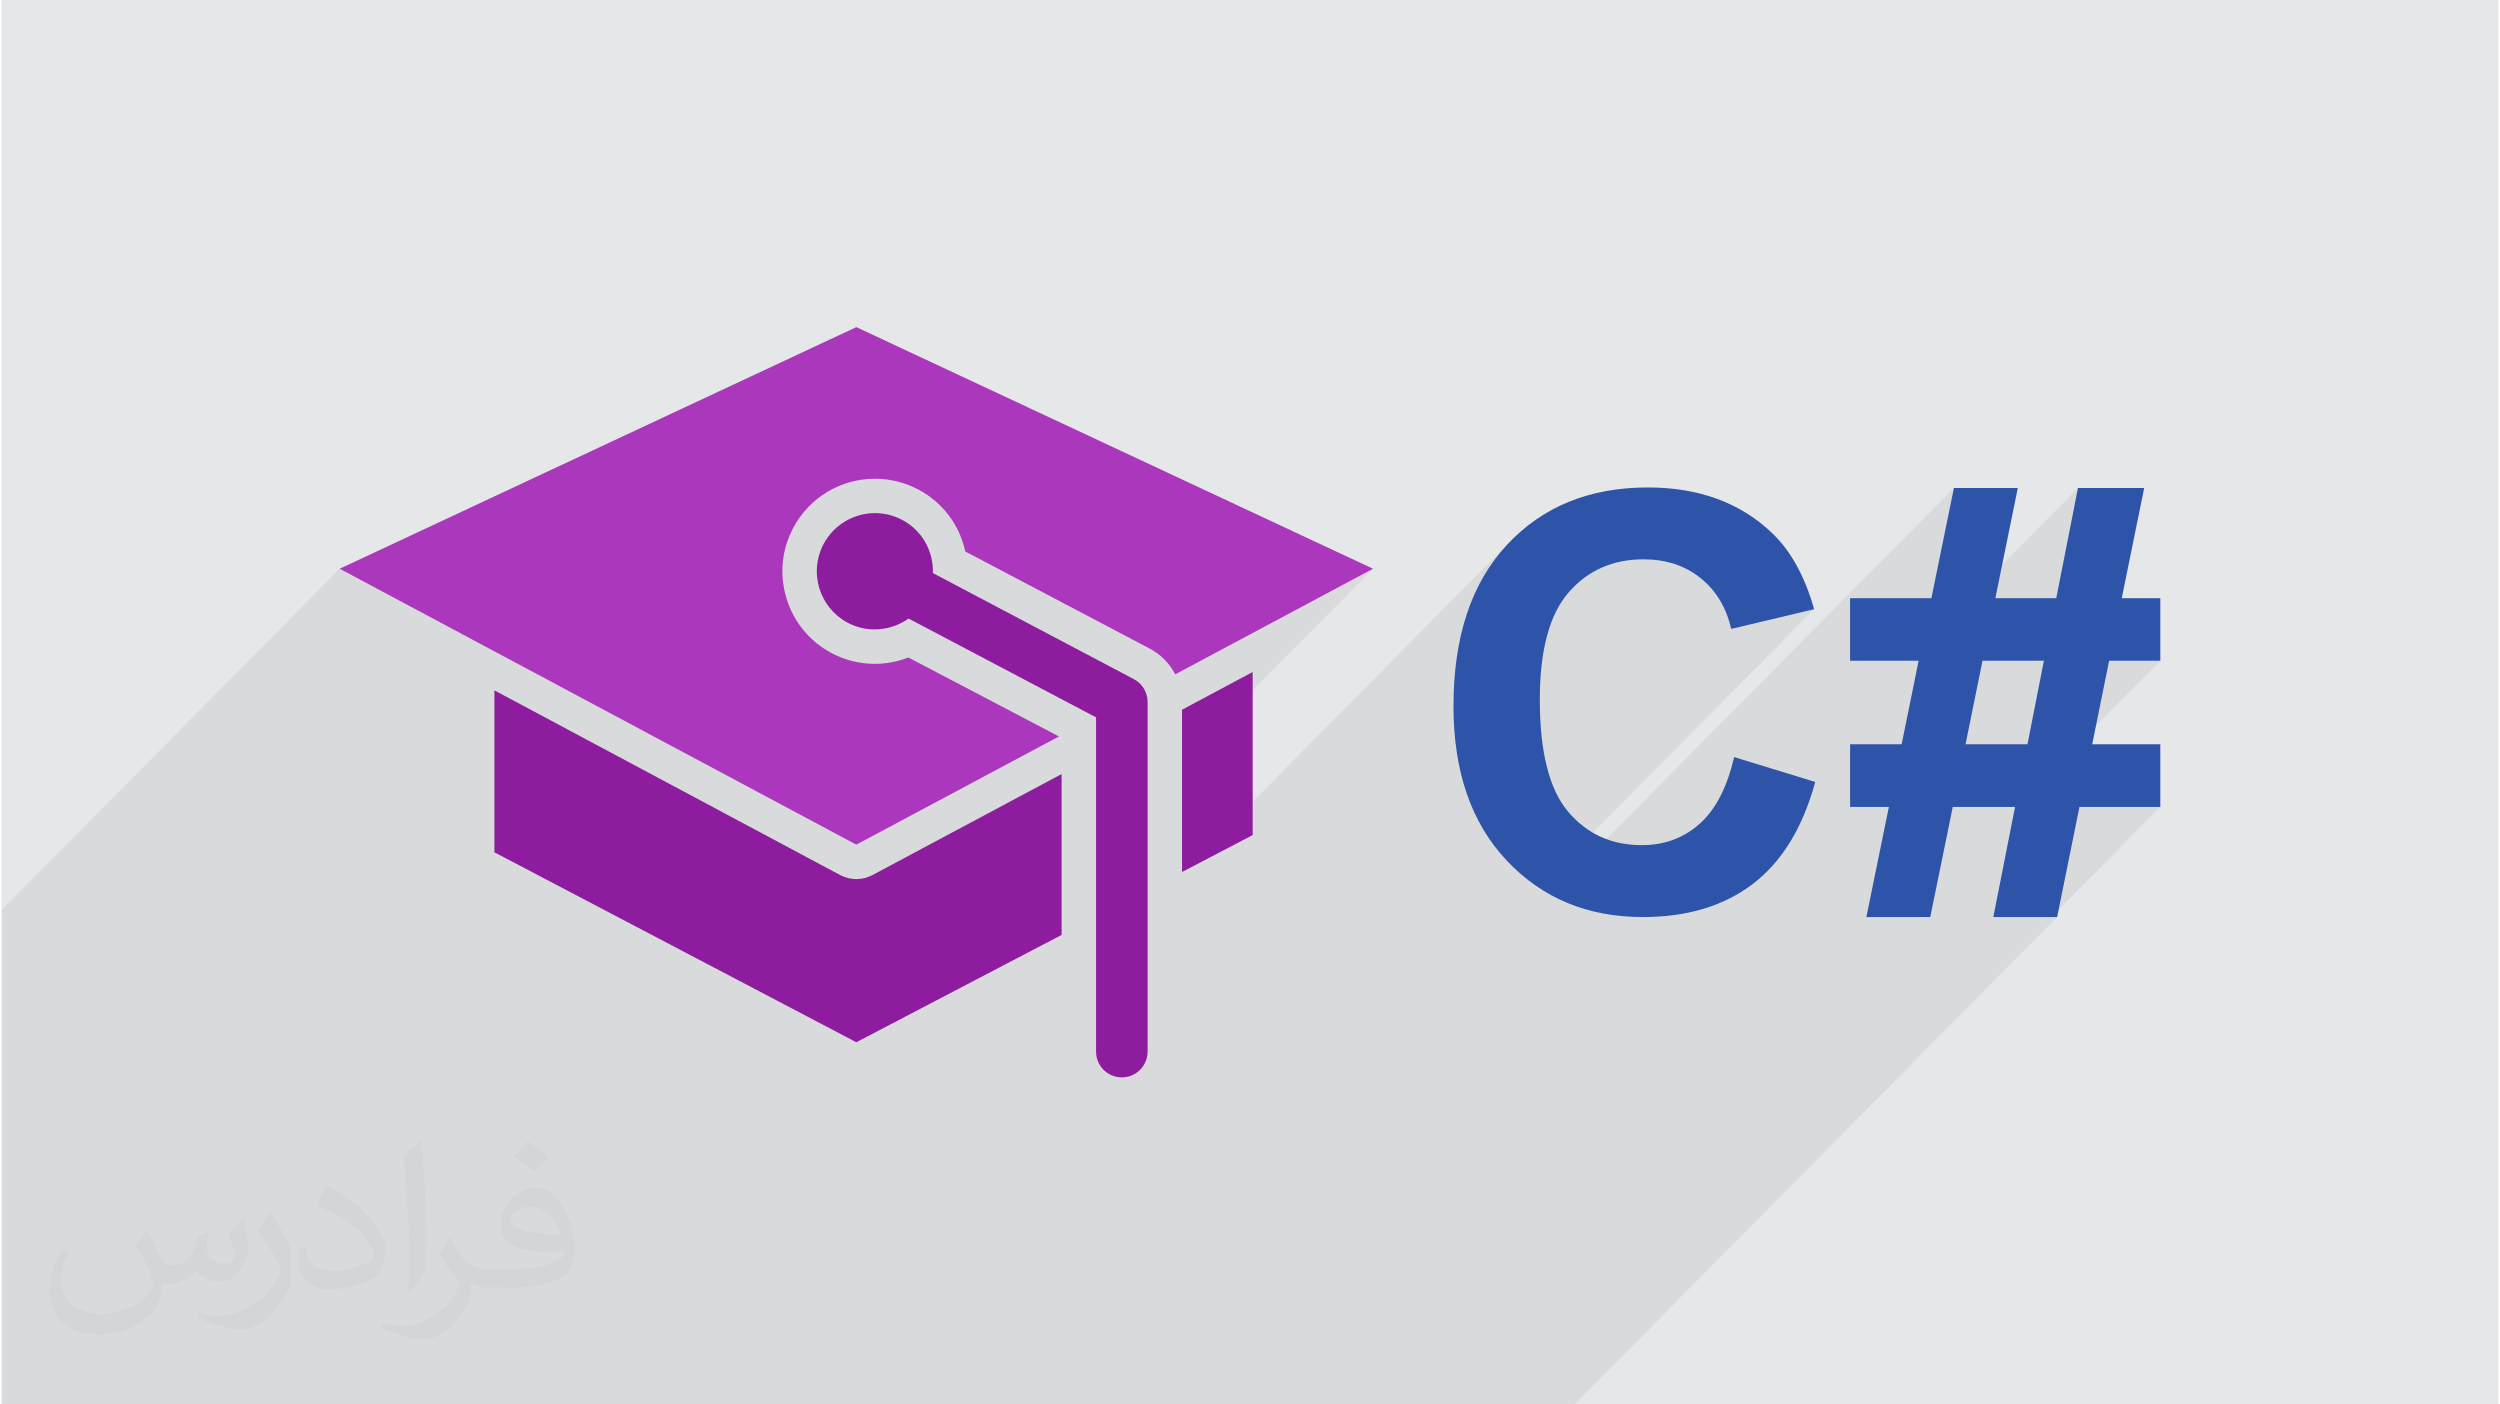
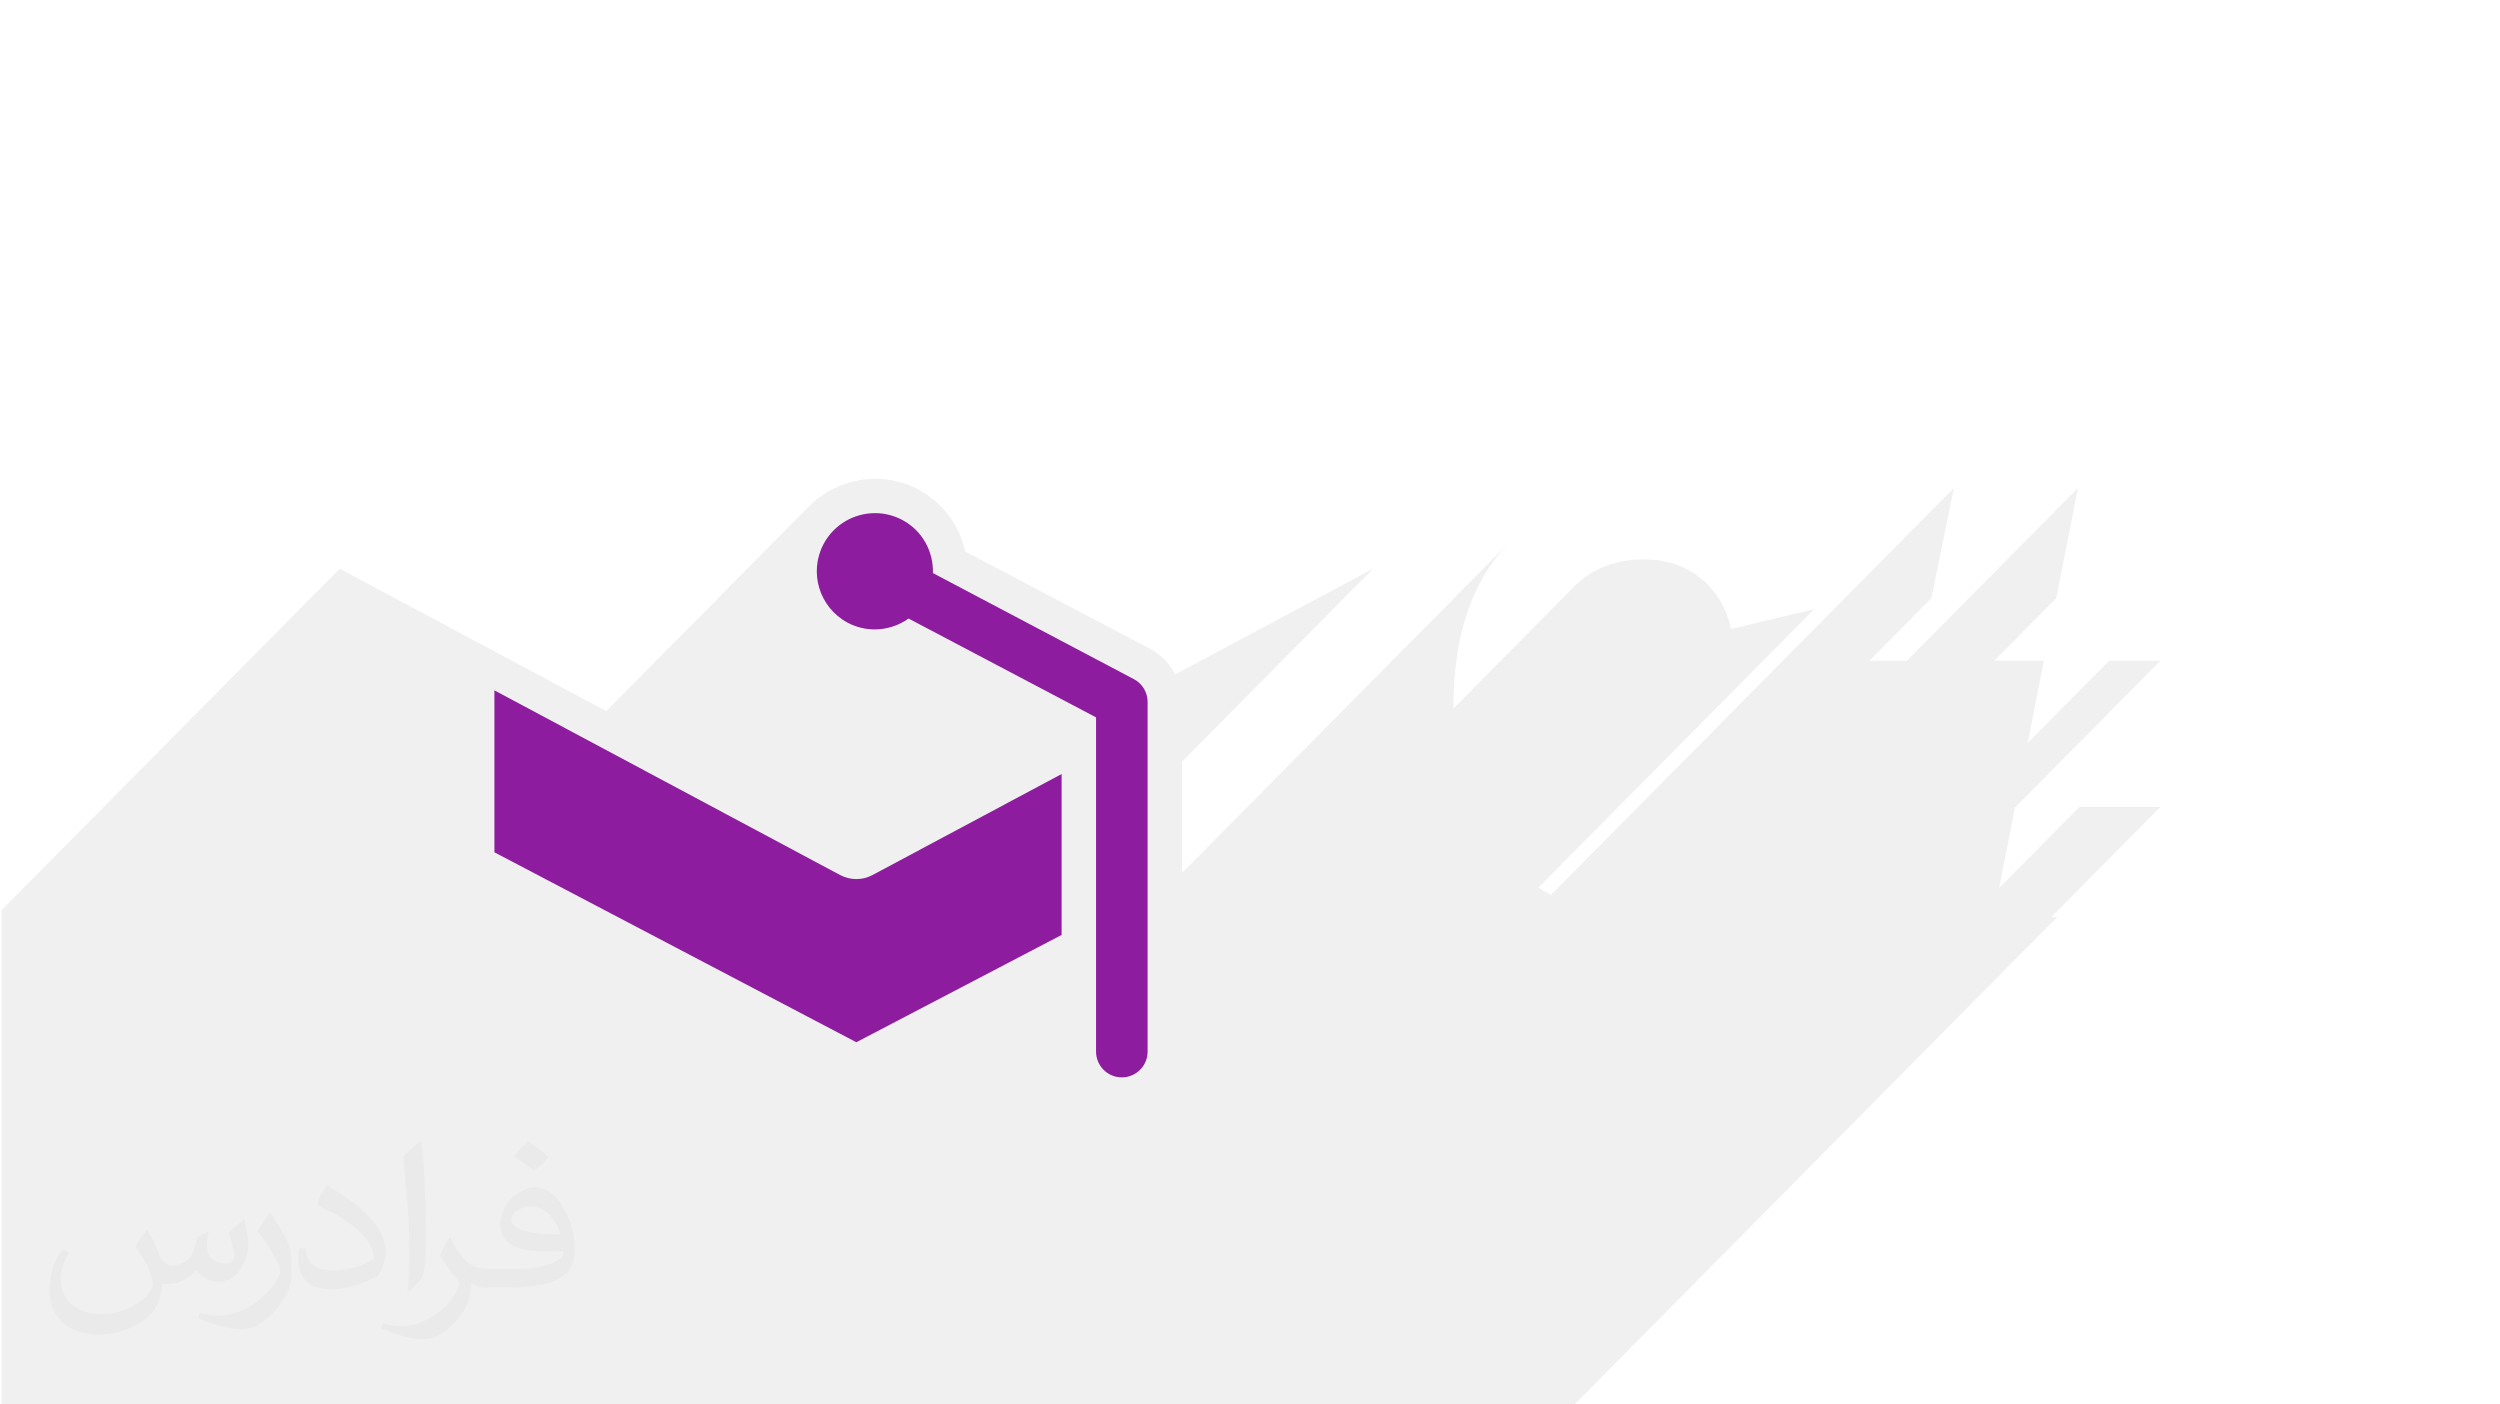
<svg xmlns="http://www.w3.org/2000/svg" xml:space="preserve" width="356px" height="200px" version="1.0" shape-rendering="geometricPrecision" text-rendering="geometricPrecision" image-rendering="optimizeQuality" fill-rule="evenodd" clip-rule="evenodd" viewBox="0 0 35600 20025">
  <g id="Layer_x0020_1">
    <g id="_2086717000176">
-       <path fill="#E6E7E8" d="M0 0l35600 0 0 20025 -35600 0 0 -20025z" />
      <path fill="#373435" fill-opacity="0.078" d="M29295 8529l-884 892 708 0 -231 1173 1161 -1173 730 0 -2073 2094 -226 1147 1146 -1157 1153 0 -1555 1570 84 0 -6882 6950 -22426 0 0 -7048 4821 -4868 3801 2030 2878 -2907 131 -119 145 -100 156 -80 167 -59 175 -36 180 -12 81 2 81 8 80 12 79 18 78 22 77 27 74 32 73 36 124 75 114 88 102 98 91 108 78 117 65 125 51 131 38 138 2638 1389 57 33 53 37 50 41 47 45 43 48 39 50 35 54 32 55 2820 -1506 -2723 2750 0 1574 27 -14 4703 -4750 -97 99 -92 105 -87 110 -80 115 -75 121 -68 125 -63 131 -57 136 -50 141 -45 146 -39 151 -33 156 -26 162 -21 167 -15 172 -9 177 -3 182 0 37 1748 -1766 114 -96 122 -81 130 -66 138 -52 145 -37 153 -22 161 -7 117 4 112 12 108 21 103 29 99 37 95 46 90 54 86 63 80 69 72 76 66 82 58 88 51 93 45 100 37 106 30 112 1182 -281 -3929 3967 62 41 113 66 1 1 5746 -5803 -321 1571 -884 892 535 0 2439 -2463 -310 1571z" />
      <g>
        <g>
-           <path fill="#8D1D9E" d="M16831 12433l1007 -527 0 -2325 -1007 538 0 2314z" />
          <path fill="#8D1D9E" d="M12187 12534c-79,0 -158,-20 -231,-58l-4929 -2633 0 2309 5160 2708 2927 -1530 0 -2294 -2696 1440c-72,38 -151,58 -231,58z" />
          <path fill="#8D1D9E" d="M16146 9684l-2867 -1513c9,-304 -147,-602 -433,-756 -125,-67 -260,-99 -392,-99 -296,0 -582,159 -732,437 -217,404 -64,907 339,1124 124,66 256,97 387,97 173,0 342,-54 484,-155l2673 1409 0 4765c0,203 164,368 367,368 204,0 368,-165 368,-368l0 -4985c0,-136 -74,-260 -194,-324z" />
-           <path fill="#AB37BD" d="M12187 4664l-7366 3445 7366 3934 2889 -1543 -2148 -1126c-151,60 -314,91 -480,91 -215,0 -429,-54 -619,-156 -310,-167 -538,-445 -639,-782 -102,-338 -67,-694 100,-1005 230,-430 676,-696 1164,-696 217,0 432,54 623,157 345,185 583,507 663,880l2638 1389c156,83 277,212 356,363l2820 -1506 -7367 -3445z" />
        </g>
-         <path fill="#2D54A8" fill-rule="nonzero" d="M24702 10794l1157 355c-178,652 -474,1135 -887,1452 -414,316 -937,474 -1572,474 -787,0 -1433,-268 -1940,-806 -506,-537 -759,-1271 -759,-2204 0,-985 255,-1751 763,-2297 508,-546 1178,-818 2007,-818 725,0 1313,215 1765,643 270,254 472,617 607,1093l-1182 281c-71,-306 -217,-549 -439,-726 -223,-178 -493,-266 -810,-266 -439,0 -796,157 -1069,472 -274,314 -411,824 -411,1530 0,746 135,1280 404,1596 270,319 620,477 1051,477 319,0 593,-100 822,-303 228,-203 394,-519 493,-953zm2207 711l-553 0 0 -893 735 0 242 -1191 -977 0 0 -892 1159 0 321 -1571 911 0 -320 1571 868 0 310 -1571 944 0 -320 1571 550 0 0 892 -730 0 -241 1191 971 0 0 893 -1153 0 -318 1570 -910 0 310 -1570 -888 0 -321 1570 -911 0 321 -1570zm1335 -2084l-242 1191 883 0 234 -1191 -875 0z" />
      </g>
      <path fill="#373435" fill-opacity="0.031" d="M2082 17547c68,103 112,202 155,312 32,64 49,183 199,183 44,0 107,-14 163,-45 63,-33 111,-83 136,-159l60 -202 146 -72 10 10c-20,76 -25,149 -25,206 0,169 146,233 262,233 68,0 129,-33 129,-95 0,-80 -34,-216 -78,-338 68,-68 136,-136 214,-191l12 6c34,144 53,286 53,381 0,93 -41,196 -75,264 -70,132 -194,237 -344,237 -114,0 -241,-57 -328,-163l-5 0c-82,102 -209,194 -412,194l-63 0c-10,134 -39,229 -83,314 -121,237 -480,404 -818,404 -470,0 -706,-272 -706,-633 0,-223 73,-431 185,-578l92 38c-70,134 -117,261 -117,385 0,338 275,499 592,499 294,0 658,-187 724,-404 -25,-237 -114,-349 -250,-565 41,-72 94,-144 160,-221l12 0zm5421 -1274c99,62 196,136 291,220 -53,75 -119,143 -201,203 -95,-77 -190,-143 -287,-213 66,-74 131,-146 197,-210zm51 926c-160,0 -291,105 -291,183 0,167 320,219 703,217 -48,-196 -216,-400 -412,-400zm-359 895c208,0 390,-6 529,-41 155,-40 286,-118 286,-172 0,-14 0,-31 -5,-45 -87,8 -187,8 -274,8 -282,0 -498,-64 -583,-222 -21,-44 -36,-93 -36,-149 0,-153 66,-303 182,-406 97,-85 204,-138 313,-138 197,0 354,158 464,408 60,136 101,293 101,491 0,132 -36,243 -118,326 -153,148 -435,204 -867,204l-196 0 0 0 -51 0c-107,0 -184,-19 -245,-66l-10 0c3,25 5,49 5,72 0,97 -32,221 -97,320 -192,286 -400,410 -580,410 -182,0 -405,-70 -606,-161l36 -70c65,27 155,45 279,45 325,0 752,-313 805,-618 -12,-25 -34,-58 -65,-93 -95,-113 -155,-208 -211,-307 48,-95 92,-171 133,-240l17 -2c139,283 265,446 546,446l44 0 0 0 204 0zm-1408 299c24,-130 26,-276 26,-413l0 -202c0,-377 -48,-926 -87,-1283 68,-74 163,-160 238,-218l22 6c51,450 63,971 63,1452 0,126 -5,249 -17,340 -7,114 -73,200 -214,332l-31 -14zm-1449 -596c7,177 94,317 398,317 189,0 349,-49 526,-134 32,-14 49,-33 49,-49 0,-111 -85,-258 -228,-392 -139,-126 -323,-237 -495,-311 -59,-25 -78,-52 -78,-77 0,-51 68,-158 124,-235l19 -2c197,103 417,256 580,427 148,157 240,316 240,489 0,128 -39,249 -102,361 -216,109 -446,192 -674,192 -277,0 -466,-130 -466,-436 0,-33 0,-84 12,-150l95 0zm-501 -503l172 278c63,103 122,215 122,392l0 227c0,183 -117,379 -306,573 -148,132 -279,188 -400,188 -180,0 -386,-56 -624,-159l27 -70c75,20 162,37 269,37 342,-2 692,-252 852,-557 19,-35 26,-68 26,-91 0,-35 -19,-74 -34,-109 -87,-165 -184,-315 -291,-454 56,-88 112,-173 173,-257l14 2z" />
    </g>
  </g>
</svg>